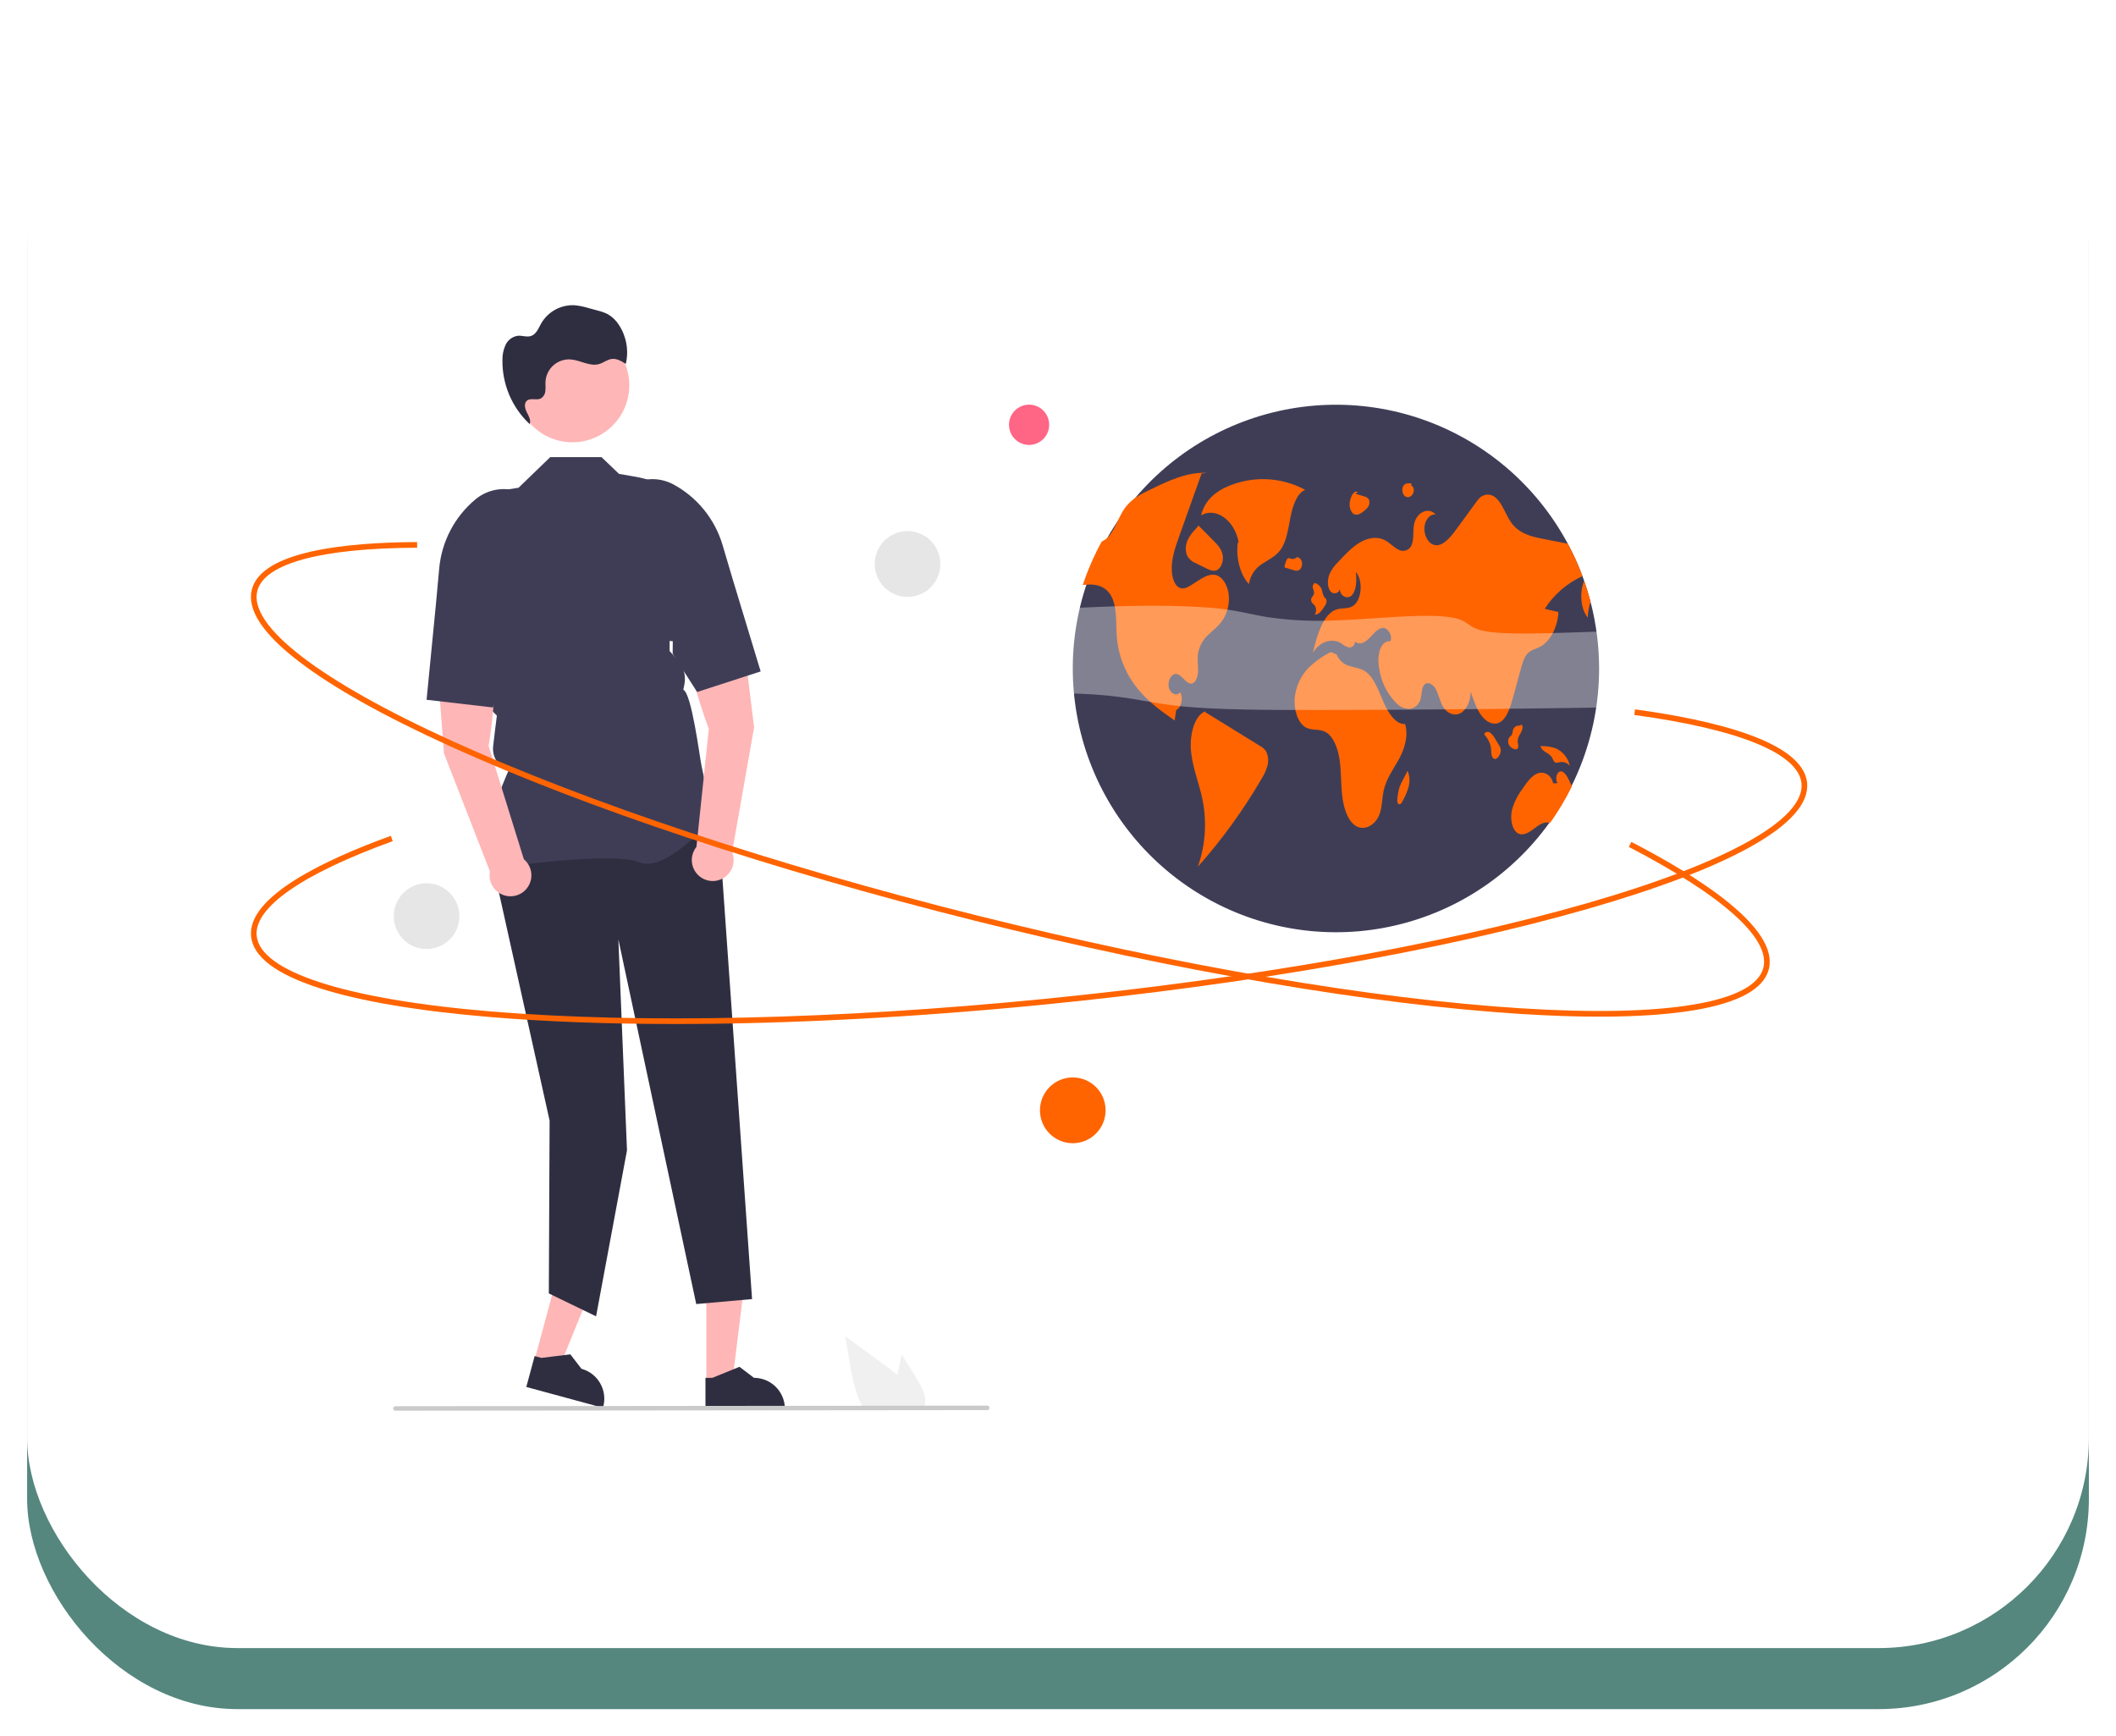
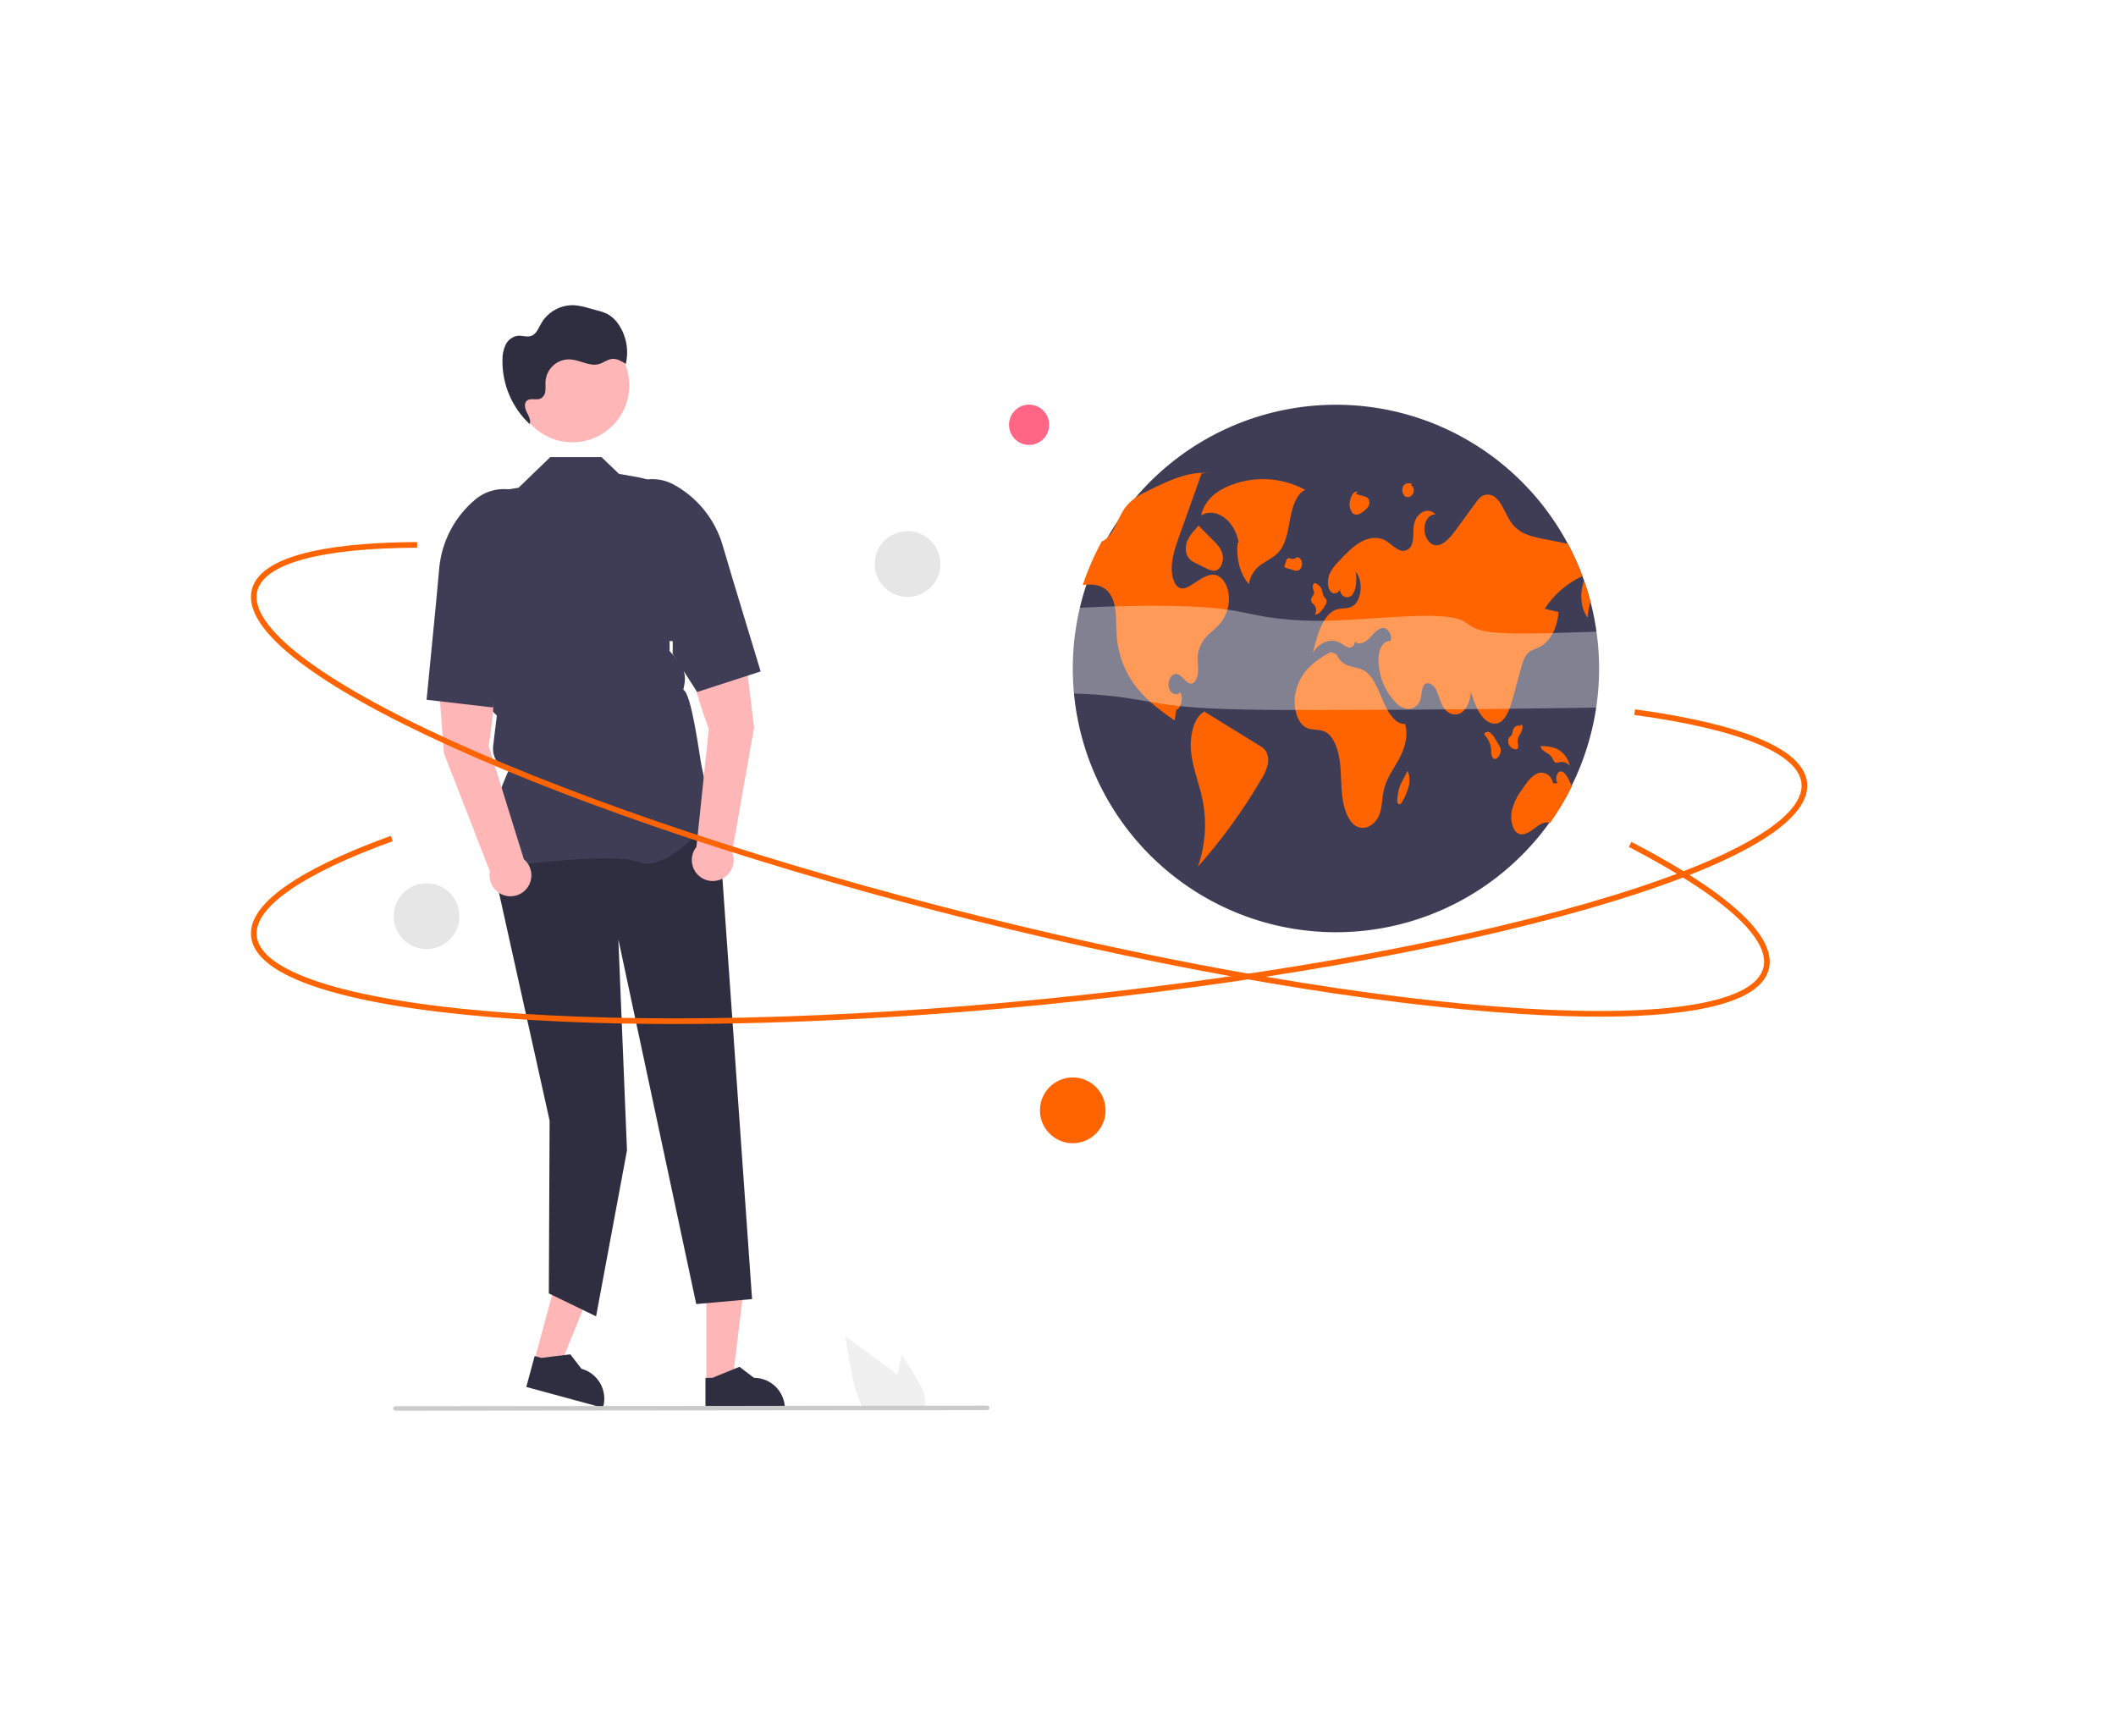
<svg xmlns="http://www.w3.org/2000/svg" width="312" height="256" viewBox="0 0 312 256" fill="none">
  <g filter="url(#filter0_d_1_228)">
-     <rect x="4" y="6" width="304" height="246" rx="31" fill="#55877E" />
-   </g>
+     </g>
  <g filter="url(#filter1_d_1_228)">
    <rect x="4" y="4" width="304" height="239" rx="31" fill="white" />
  </g>
  <g clip-path="url(#clip0_1_228)">
    <path d="M78.77 200.693L82.446 201.691L88.036 187.955L82.61 186.482L78.77 200.693Z" fill="#FFB6B6" />
    <path d="M77.602 204.501L88.906 207.57L88.945 207.427C89.261 206.257 89.101 205.01 88.499 203.959C87.897 202.908 86.904 202.139 85.737 201.822L85.737 201.822L84.096 199.692L79.819 200.216L78.832 199.948L77.602 204.501Z" fill="#2F2E41" />
    <path d="M104.153 203.89L107.961 203.89L109.773 189.166L104.152 189.167L104.153 203.89Z" fill="#FFB6B6" />
    <path d="M104.019 207.872L115.731 207.871V207.723C115.731 206.511 115.251 205.349 114.396 204.492C113.541 203.636 112.381 203.154 111.172 203.154H111.172L109.033 201.528L105.041 203.154L104.018 203.154L104.019 207.872Z" fill="#2F2E41" />
    <path d="M105.779 118.992L110.89 191.545L102.659 192.276L91.176 138.506L92.448 169.617L87.891 194.086L80.924 190.71L81.039 165.231L71.892 124.058L74.327 118.992H105.779Z" fill="#2F2E41" />
    <path d="M73.059 128.019L73.008 127.947C70.281 124.12 74.383 114.922 75.002 113.589C74.267 113.35 73.638 112.863 73.221 112.211C72.804 111.56 72.626 110.783 72.716 110.014L72.983 107.742L73.261 105.513L71.269 103.516L71.263 103.467L70.117 93.414L68.45 86.737C67.822 84.213 67.876 81.567 68.605 79.071C69.335 76.574 70.714 74.317 72.602 72.531L76.454 71.918L81.136 67.397H88.687L91.276 69.876C96.109 70.726 96.939 70.448 101.09 75.441L99.204 90.963L98.734 93.099L98.735 95.995L99.931 97.327C100.362 97.807 100.675 98.382 100.846 99.004C101.016 99.627 101.039 100.281 100.913 100.914L100.755 101.702C101.989 102.232 103.167 111.65 103.448 112.966L103.868 114.931C104.228 115.406 106.601 118.577 106.601 119.444C106.601 119.574 106.505 119.7 106.299 119.84C104.682 120.937 98.235 128.722 94.279 127.135C90.065 125.447 73.315 127.98 73.147 128.006L73.059 128.019Z" fill="#3F3D56" />
    <path d="M72.045 109.969C72.045 109.969 73.984 98.987 72.031 94.857L64.281 95.411L65.461 111.079L72.235 128.475C72.132 129.011 72.172 129.565 72.351 130.08C72.53 130.596 72.842 131.054 73.255 131.41C73.669 131.765 74.169 132.005 74.704 132.104C75.24 132.204 75.792 132.159 76.305 131.975C76.818 131.792 77.273 131.475 77.625 131.058C77.976 130.641 78.211 130.138 78.306 129.601C78.401 129.063 78.352 128.51 78.164 127.997C77.977 127.485 77.657 127.031 77.238 126.682L72.045 109.969Z" fill="#FFB6B6" />
    <path d="M64.281 89.032L64.761 83.798C64.942 81.828 65.509 79.913 66.43 78.163C67.352 76.414 68.61 74.864 70.131 73.604C71.076 72.826 72.219 72.329 73.432 72.169C74.644 72.009 75.877 72.191 76.991 72.696C78.497 73.391 79.683 74.633 80.31 76.171C80.937 77.708 80.958 79.427 80.369 80.98C78.578 85.688 79.225 90.666 75.732 91.273L76.112 93.082L72.678 104.313L62.898 103.178L64.281 89.032Z" fill="#3F3D56" />
    <path d="M102.69 124.864C102.347 125.288 102.123 125.796 102.039 126.335C101.955 126.875 102.016 127.427 102.214 127.935C102.412 128.444 102.741 128.891 103.167 129.231C103.593 129.571 104.101 129.792 104.64 129.871C105.179 129.951 105.729 129.886 106.235 129.683C106.741 129.481 107.184 129.148 107.52 128.718C107.856 128.288 108.072 127.777 108.147 127.236C108.222 126.696 108.153 126.145 107.947 125.639L111.189 107.25L109.282 91.655L101.574 92.633C100.466 97.066 104.515 107.455 104.515 107.455L102.69 124.864Z" fill="#FFB6B6" />
    <path d="M112.157 98.999L102.789 102.033L99.181 96.394L99.2 94.545C95.656 94.636 93.361 84.927 90.684 80.663C89.803 79.256 89.487 77.566 89.802 75.935C90.116 74.304 91.036 72.853 92.377 71.876C93.371 71.162 94.544 70.741 95.764 70.66C96.984 70.579 98.203 70.842 99.282 71.419C101.02 72.356 102.556 73.629 103.802 75.163C105.048 76.698 105.978 78.464 106.541 80.36L108.034 85.399L112.157 98.999Z" fill="#3F3D56" />
    <path d="M84.402 65.213C89.033 65.213 92.788 61.45 92.788 56.809C92.788 52.168 89.033 48.405 84.402 48.405C79.771 48.405 76.017 52.168 76.017 56.809C76.017 61.45 79.771 65.213 84.402 65.213Z" fill="#FFB6B6" />
    <path d="M78.317 62.733C78.243 62.668 78.174 62.599 78.103 62.533C78.1 62.54 78.1 62.547 78.097 62.554L78.317 62.733Z" fill="#2F2E41" />
    <path d="M91.274 47.934C90.857 47.262 90.28 46.705 89.595 46.312C89.126 46.084 88.634 45.91 88.127 45.791L86.8 45.428C86.12 45.217 85.421 45.076 84.712 45.007C83.728 44.958 82.75 45.181 81.885 45.652C81.019 46.123 80.299 46.823 79.803 47.676C79.402 48.388 79.081 49.276 78.307 49.537C77.683 49.748 77.002 49.451 76.346 49.508C75.962 49.564 75.597 49.714 75.285 49.945C74.972 50.176 74.721 50.48 74.554 50.831C74.227 51.538 74.066 52.311 74.084 53.09C74.058 54.858 74.403 56.612 75.095 58.238C75.787 59.865 76.812 61.328 78.103 62.533C78.319 61.962 77.963 61.344 77.681 60.797C77.396 60.244 77.22 59.473 77.697 59.074C78.229 58.63 79.08 59.06 79.708 58.771C79.909 58.656 80.079 58.492 80.201 58.294C80.324 58.097 80.396 57.873 80.41 57.641C80.471 57.181 80.408 56.714 80.436 56.251C80.465 55.795 80.582 55.349 80.783 54.939C80.983 54.529 81.262 54.162 81.604 53.86C81.946 53.557 82.343 53.325 82.775 53.177C83.206 53.029 83.662 52.967 84.117 52.996C84.127 52.996 84.138 52.997 84.148 52.998C85.579 53.1 86.967 54.08 88.343 53.677C88.99 53.488 89.541 53.006 90.209 52.925C90.949 52.835 91.645 53.254 92.274 53.656C92.502 52.684 92.531 51.676 92.359 50.692C92.188 49.709 91.818 48.771 91.274 47.934Z" fill="#2F2E41" />
    <path d="M135.093 203.15L132.959 199.714L132.533 201.677C132.458 202.021 132.383 202.371 132.314 202.718C131.708 202.199 131.063 201.719 130.432 201.259C128.495 199.85 126.558 198.439 124.623 197.026L125.229 200.549C125.602 202.718 125.993 204.931 126.917 206.914C127.019 207.139 127.13 207.361 127.249 207.577H136.255C136.327 207.376 136.378 207.168 136.404 206.956C136.407 206.942 136.408 206.928 136.407 206.914C136.548 205.569 135.807 204.301 135.093 203.15Z" fill="#F0F0F0" />
    <path d="M145.571 207.915L58.293 208C58.206 208 58.122 207.965 58.061 207.903C57.999 207.841 57.965 207.757 57.965 207.67C57.965 207.582 57.999 207.499 58.061 207.437C58.122 207.375 58.206 207.34 58.293 207.339L145.571 207.254C145.658 207.255 145.741 207.29 145.803 207.352C145.864 207.413 145.899 207.497 145.899 207.584C145.899 207.672 145.864 207.756 145.803 207.817C145.741 207.879 145.658 207.914 145.571 207.915Z" fill="#CACACA" />
    <path d="M235.786 98.642C235.767 108.351 232.125 117.703 225.575 124.857C219.025 132.011 210.042 136.452 200.392 137.305C190.741 138.158 181.121 135.362 173.423 129.467C165.725 123.571 160.505 115.004 158.791 105.447C157.077 95.891 158.991 86.038 164.158 77.825C169.325 69.611 177.371 63.632 186.714 61.063C196.056 58.493 206.02 59.519 214.647 63.939C223.273 68.359 229.937 75.853 233.33 84.948C233.414 85.176 233.497 85.404 233.577 85.635V85.637C233.935 86.651 234.251 87.683 234.523 88.734C235.365 91.969 235.789 95.299 235.786 98.642Z" fill="#3F3D56" />
    <path d="M192.447 72.227C190.691 71.275 188.742 70.738 186.748 70.657C184.754 70.575 182.767 70.951 180.94 71.755C179.331 72.457 177.637 73.716 177.1 75.989C179.271 74.705 182.081 76.734 182.64 79.988L182.509 80.024C182.214 82.278 182.873 84.732 184.148 86.129C184.243 85.499 184.476 84.897 184.832 84.368C185.188 83.84 185.657 83.397 186.204 83.072C187.141 82.455 188.178 82.007 188.893 80.946C189.74 79.688 189.956 77.85 190.292 76.173C190.629 74.496 191.268 72.694 192.447 72.227Z" fill="#FF6400" />
    <path d="M180.296 91.408C179.695 92.312 178.892 92.88 178.171 93.587C177.34 94.345 176.794 95.368 176.626 96.482C176.535 97.269 176.676 98.07 176.657 98.866C176.637 99.662 176.372 100.558 175.832 100.756C174.979 101.065 174.328 99.477 173.451 99.366C172.754 99.279 172.127 100.378 172.329 101.33C172.531 102.283 173.479 102.705 174.024 102.083C174.517 102.912 174.169 104.415 173.429 104.669C173.351 105.191 173.273 105.711 173.197 106.233C171.326 104.921 169.436 103.588 167.845 101.667C166.076 99.549 164.978 96.95 164.694 94.203C164.488 91.995 164.794 89.47 163.782 87.771C162.973 86.412 161.584 86.111 160.334 86.196C160.106 86.211 159.876 86.237 159.648 86.266C160.385 84.047 161.321 81.899 162.445 79.849C162.7 79.74 162.936 79.592 163.146 79.412C164.31 78.422 164.826 76.419 165.77 75.034C165.831 74.944 165.894 74.857 165.959 74.773C166.925 73.509 168.218 72.859 169.468 72.254C172.236 70.907 175.083 69.544 178.004 69.731L177.173 69.811C176.203 72.534 175.232 75.258 174.26 77.981C174.113 78.398 173.964 78.817 173.813 79.236C173.262 80.784 172.694 82.433 172.778 84.167C172.828 85.193 173.184 86.29 173.861 86.642C174.493 86.968 175.183 86.568 175.793 86.172C176.051 86.007 176.307 85.842 176.565 85.674C177.492 85.076 178.519 84.463 179.497 84.863C180.394 85.228 181.056 86.448 181.182 87.764C181.297 89.043 180.986 90.325 180.296 91.408Z" fill="#FF6400" />
    <path d="M185.808 110C183.101 108.329 180.395 106.659 177.688 104.989L177.734 104.871C176.051 105.513 175.352 108.511 175.631 110.962C175.909 113.414 176.852 115.606 177.328 117.995C177.97 121.264 177.728 124.645 176.626 127.789C180.185 123.787 183.335 119.437 186.028 114.805C186.404 114.221 186.691 113.584 186.878 112.915C187.077 112.202 187.006 111.441 186.679 110.777C186.458 110.449 186.158 110.182 185.808 110Z" fill="#FF6400" />
    <path d="M175.126 79.615C174.808 80.299 174.759 81.078 174.989 81.796C175.256 82.375 175.74 82.825 176.337 83.047L177.832 83.79C178.33 84.037 178.866 84.287 179.373 84.084C179.985 83.838 180.409 82.877 180.299 81.985C180.182 81.035 179.585 80.382 179.033 79.826C178.26 79.047 177.487 78.269 176.714 77.491L176.279 78.026C175.807 78.486 175.418 79.023 175.126 79.615Z" fill="#FF6400" />
    <path d="M227.769 89.766C228.442 89.924 229.115 90.083 229.788 90.242C229.671 92.519 228.544 94.627 227.034 95.39C226.404 95.708 225.703 95.825 225.182 96.419C224.711 96.958 224.473 97.798 224.253 98.601C223.869 100.001 223.485 101.402 223.101 102.803C222.689 104.312 222.159 105.989 221.087 106.533C220.167 107.001 219.114 106.429 218.407 105.469C217.699 104.51 217.267 103.22 216.848 101.963C216.874 103.334 216.239 104.678 215.338 105.154C214.435 105.63 213.337 105.2 212.733 104.136C212.299 103.373 212.119 102.366 211.694 101.591C211.269 100.817 210.377 100.373 209.912 101.1C209.606 101.583 209.645 102.322 209.493 102.936C209.417 103.343 209.216 103.716 208.918 104.003C208.62 104.291 208.24 104.478 207.831 104.539C207.455 104.53 207.084 104.445 206.742 104.288C206.4 104.131 206.093 103.906 205.841 103.627C204.512 102.265 203.646 100.516 203.369 98.631C203.18 97.727 203.204 96.792 203.438 95.899C203.705 95.053 204.35 94.401 204.99 94.561C205.411 93.67 204.58 92.486 203.831 92.591C203.08 92.695 202.492 93.502 201.875 94.122C201.261 94.742 200.402 95.192 199.783 94.577C199.797 94.802 199.721 95.023 199.572 95.192C199.423 95.361 199.213 95.464 198.988 95.478C198.966 95.479 198.944 95.48 198.922 95.479C198.51 95.361 198.128 95.158 197.8 94.883C196.382 93.998 194.583 94.585 193.576 96.26C194.206 93.576 195.128 90.496 197.062 89.865C197.852 89.607 198.713 89.82 199.46 89.372C200.782 88.578 201.049 85.578 199.907 84.341C200.052 85.511 200.024 86.877 199.408 87.677C198.791 88.478 197.498 87.956 197.576 86.772C197.559 86.939 197.489 87.096 197.377 87.22C197.265 87.344 197.117 87.43 196.954 87.465C196.791 87.499 196.62 87.481 196.468 87.413C196.315 87.345 196.188 87.231 196.105 87.086C195.694 86.459 195.729 85.435 196.02 84.687C196.32 84.009 196.75 83.397 197.285 82.886C198.316 81.779 199.362 80.658 200.556 79.962C201.752 79.266 203.132 79.031 204.33 79.723C204.962 80.088 205.517 80.698 206.162 81.019C206.313 81.114 206.482 81.177 206.658 81.206C206.834 81.235 207.014 81.229 207.187 81.188C207.361 81.147 207.524 81.073 207.669 80.969C207.814 80.864 207.937 80.733 208.031 80.581C208.038 80.569 208.045 80.557 208.052 80.545C208.532 79.701 208.306 78.448 208.484 77.394C208.803 75.53 210.663 74.657 211.694 75.888C210.924 75.691 210.127 76.604 210.031 77.711C209.934 78.818 210.492 79.936 211.238 80.271C212.493 80.828 213.721 79.427 214.669 78.131C215.659 76.774 216.65 75.417 217.643 74.061C217.801 73.831 217.979 73.614 218.174 73.413C218.485 73.11 218.9 72.936 219.334 72.927C219.768 72.918 220.189 73.075 220.512 73.365C221.515 74.185 221.985 75.867 222.808 77.024C224.002 78.705 225.788 79.114 227.45 79.44C228.69 79.682 229.93 79.925 231.17 80.169C231.997 81.711 232.719 83.308 233.33 84.948C231.055 85.987 229.125 87.659 227.769 89.766Z" fill="#FF6400" />
    <path d="M234.523 88.734C234.269 89.486 234.13 90.271 234.111 91.064C233.047 89.763 232.878 87.325 233.577 85.637C233.935 86.651 234.251 87.683 234.523 88.734Z" fill="#FF6400" />
    <path d="M231.776 115.936C230.846 117.828 229.764 119.642 228.542 121.358C227.761 121.023 226.921 121.622 226.189 122.183C225.425 122.77 224.507 123.342 223.724 122.807C222.923 122.259 222.665 120.726 222.919 119.51C223.211 118.388 223.721 117.335 224.421 116.412C225.072 115.438 225.768 114.426 226.673 114.048C227.581 113.67 228.746 114.205 229.011 115.497L229.653 115.475C229.293 114.979 229.482 113.952 229.966 113.772C230.523 113.561 231.007 114.329 231.337 115.007C231.485 115.314 231.635 115.623 231.776 115.936Z" fill="#FF6400" />
    <path d="M207.172 106.749C205.791 106.836 204.697 105.132 203.971 103.456C203.244 101.78 202.581 99.864 201.335 99.01C200.623 98.523 199.811 98.456 199.039 98.22C198.601 98.109 198.196 97.895 197.857 97.596C197.518 97.297 197.255 96.921 197.089 96.5L196.213 96.145C194.988 96.759 193.866 97.561 192.888 98.522C191.77 99.712 191.074 101.237 190.906 102.863C190.739 104.62 191.357 106.58 192.511 107.24C193.424 107.761 194.486 107.433 195.41 107.91C196.564 108.507 197.25 110.239 197.509 111.95C197.768 113.661 197.703 115.44 197.888 117.17C198.074 118.9 198.586 120.701 199.644 121.588C200.969 122.698 202.913 121.775 203.508 119.755C203.799 118.765 203.789 117.646 204.007 116.618C204.391 114.807 205.428 113.463 206.25 111.977C207.072 110.491 207.719 108.473 207.172 106.749Z" fill="#FF6400" />
    <path d="M193.527 88.95C193.656 89.068 193.776 89.196 193.887 89.332C194.002 89.53 194.06 89.755 194.056 89.984C194.052 90.213 193.986 90.436 193.865 90.63C194.031 90.621 194.194 90.577 194.342 90.501C194.491 90.425 194.622 90.32 194.728 90.191C194.98 89.903 195.201 89.59 195.389 89.257C195.478 89.142 195.541 89.011 195.574 88.87C195.608 88.73 195.611 88.584 195.584 88.442C195.519 88.255 195.365 88.176 195.257 88.035C195.107 87.761 195.005 87.463 194.954 87.155C194.894 86.865 194.755 86.599 194.552 86.384C194.349 86.17 194.09 86.016 193.805 85.941L193.875 85.954C193.757 86.025 193.664 86.13 193.609 86.255C193.553 86.381 193.539 86.521 193.567 86.655C193.609 86.927 193.783 87.152 193.766 87.429C193.741 87.827 193.344 88.014 193.319 88.412C193.315 88.612 193.39 88.805 193.527 88.95Z" fill="#FF6400" />
    <path d="M191.162 82.185L191.168 82.184C191.21 82.145 191.25 82.103 191.286 82.058L191.162 82.185Z" fill="#FF6400" />
    <path d="M191.576 84.054C191.742 83.908 191.864 83.719 191.93 83.508C191.996 83.297 192.003 83.072 191.951 82.857C191.85 82.405 191.495 82.1 191.168 82.184C191.073 82.28 190.955 82.351 190.825 82.389C190.695 82.428 190.558 82.432 190.426 82.403C190.223 82.351 190.001 82.216 189.826 82.369C189.725 82.483 189.655 82.621 189.621 82.769C189.556 82.969 189.491 83.169 189.426 83.369C189.395 83.441 189.387 83.52 189.403 83.596C189.415 83.627 189.436 83.654 189.461 83.674C189.487 83.695 189.518 83.708 189.55 83.714C189.94 83.829 190.33 83.944 190.72 84.059C190.855 84.121 191.001 84.153 191.149 84.152C191.296 84.151 191.442 84.117 191.576 84.054Z" fill="#FF6400" />
    <path d="M221.014 109.85C220.834 109.554 220.654 109.258 220.473 108.962C220.296 108.62 220.054 108.315 219.761 108.066C219.697 108.012 219.624 107.972 219.545 107.947C219.466 107.922 219.382 107.913 219.3 107.921C219.217 107.928 219.137 107.951 219.063 107.99C218.99 108.028 218.924 108.081 218.871 108.145L218.862 108.156L218.884 108.325C219.366 108.844 219.695 109.487 219.834 110.182C219.875 110.484 219.86 110.797 219.896 111.101C219.9 111.242 219.932 111.38 219.989 111.509C220.046 111.637 220.128 111.753 220.23 111.85C220.514 112.04 220.847 111.76 221.049 111.418C221.23 111.137 221.311 110.804 221.279 110.471C221.234 110.248 221.144 110.036 221.014 109.85Z" fill="#FF6400" />
    <path d="M223.842 110.235C223.876 109.958 223.854 109.677 223.776 109.409C223.763 109.046 223.859 108.688 224.051 108.381C224.242 108.091 224.387 107.773 224.48 107.439C224.519 107.286 224.512 107.126 224.459 106.977C224.4 106.843 224.255 106.782 224.172 106.888L224.35 107.003C224.11 106.96 223.864 106.972 223.63 107.038C223.496 107.089 223.377 107.172 223.282 107.279C223.187 107.386 223.119 107.515 223.084 107.654C223.055 107.871 223.007 108.085 222.941 108.294C222.835 108.512 222.63 108.584 222.502 108.775C222.414 108.945 222.37 109.134 222.373 109.325C222.376 109.516 222.426 109.703 222.52 109.87C222.681 110.142 222.938 110.345 223.241 110.438C223.457 110.516 223.743 110.52 223.842 110.235Z" fill="#FF6400" />
    <path d="M228.877 111.757C228.956 111.962 229.061 112.155 229.189 112.331C229.43 112.575 229.758 112.425 230.051 112.366C230.316 112.324 230.588 112.355 230.837 112.455C231.086 112.555 231.304 112.721 231.467 112.935C231.354 112.368 231.106 111.837 230.745 111.386C230.384 110.935 229.921 110.577 229.393 110.343C228.708 110.105 227.986 109.992 227.261 110.008L227.137 110.04C227.453 110.961 228.444 110.94 228.877 111.757Z" fill="#FF6400" />
    <path d="M207.55 113.64L207.551 113.644L207.588 113.575L207.55 113.64Z" fill="#FF6400" />
    <path d="M206.786 115.122C206.619 115.425 206.476 115.741 206.357 116.066C206.2 116.592 206.096 117.133 206.047 117.68C206.008 117.991 205.996 118.389 206.19 118.54C206.246 118.578 206.314 118.593 206.38 118.584C206.446 118.575 206.507 118.542 206.551 118.491C206.659 118.377 206.748 118.245 206.813 118.102C207.195 117.442 207.492 116.736 207.696 116.001C207.909 115.221 207.858 114.392 207.551 113.644C207.296 114.137 207.041 114.63 206.786 115.122Z" fill="#FF6400" />
    <path d="M199.416 75.641C199.538 75.76 199.691 75.841 199.857 75.873C200.024 75.906 200.196 75.889 200.353 75.825C200.679 75.682 200.977 75.484 201.235 75.241C201.449 75.082 201.631 74.884 201.77 74.656C201.847 74.52 201.896 74.371 201.915 74.216C201.933 74.061 201.921 73.903 201.879 73.753C201.82 73.609 201.724 73.483 201.602 73.386C201.48 73.289 201.335 73.225 201.182 73.2C200.749 73.072 200.316 72.943 199.883 72.814L200.196 72.531C199.874 72.358 199.518 72.68 199.317 73.078C199.187 73.338 199.097 73.615 199.049 73.902C198.981 74.201 198.978 74.512 199.042 74.812C199.105 75.112 199.233 75.395 199.416 75.641Z" fill="#FF6400" />
    <path d="M207.058 73.07C207.18 73.205 207.348 73.288 207.529 73.303C207.71 73.318 207.89 73.263 208.032 73.15C208.155 73.058 208.256 72.941 208.33 72.807C208.405 72.672 208.45 72.524 208.463 72.372C208.494 72.03 208.326 71.651 208.085 71.622L208.14 71.302C207.677 71.218 207.107 71.202 206.859 71.765C206.775 71.981 206.749 72.215 206.784 72.444C206.819 72.673 206.913 72.889 207.058 73.07Z" fill="#FF6400" />
    <g opacity="0.35">
      <path d="M280.331 100.571C282.887 99.454 277.703 98.804 271.822 98.59C265.942 98.376 258.827 98.388 255.069 97.78C251.434 97.192 251.702 96.146 251.396 95.199C251.091 94.252 249.693 93.28 244.022 93.07C236.954 92.807 225.299 93.817 219.964 93.211C214.985 92.645 217.945 90.87 210.685 90.802C206.539 90.763 201.198 91.348 196.585 91.49C193.315 91.632 190.04 91.46 186.802 90.978C184.554 90.609 182.988 90.141 180.457 89.815C173.814 88.959 160.816 89.247 149.215 90.344C137.614 91.441 127.67 93.239 122.062 95.02C116.453 96.801 114.904 98.555 116.21 100.042C117.045 100.991 119.179 101.879 124.357 102.261C134.043 102.974 151.287 101.746 161.295 102.395C166.873 102.757 169.348 103.654 174.242 104.145C179.5 104.673 187.197 104.701 194.759 104.688C210.505 104.662 226.654 104.5 243.121 104.203C249.999 104.079 257.205 103.917 264.524 103.325C271.842 102.733 279.307 101.591 280.851 100.521" fill="white" />
    </g>
    <path d="M235.894 149.902C232.32 149.902 228.403 149.767 224.143 149.496C202.11 148.094 173.569 143.218 143.779 135.768C113.989 128.318 86.509 119.183 66.401 110.047C56.606 105.596 49.088 101.383 44.057 97.524C38.73 93.439 36.4 89.879 37.131 86.942C38.556 81.22 51.171 79.968 61.504 79.925L61.507 80.758C47.318 80.816 38.947 83.084 37.937 87.143C36.649 92.313 47.149 100.385 66.744 109.289C86.808 118.405 114.237 127.523 143.98 134.961C173.723 142.399 202.211 147.266 224.196 148.665C245.667 150.032 258.72 147.851 260.007 142.68C261.076 138.388 254.03 132.064 240.167 124.874L240.548 124.135C250.621 129.359 262.314 136.853 260.813 142.882C260.082 145.819 256.356 147.865 249.738 148.963C245.966 149.588 241.333 149.902 235.894 149.902Z" fill="#FF6400" />
    <path d="M99.547 150.985C89.694 150.986 80.535 150.647 72.335 149.963C61.617 149.069 53.124 147.632 47.092 145.693C40.705 143.639 37.317 141.07 37.021 138.057C36.444 132.188 47.907 126.761 57.624 123.242L57.907 124.025C44.562 128.858 37.438 133.812 37.847 137.976C38.368 143.279 50.963 147.346 72.404 149.134C94.358 150.964 123.249 150.316 153.757 147.306C184.264 144.297 212.727 139.288 233.904 133.203C254.585 127.26 266.148 120.81 265.627 115.507C265.194 111.104 256.438 107.521 240.97 105.417L241.081 104.592C252.321 106.121 265.846 109.241 266.453 115.426C266.749 118.438 263.925 121.62 258.061 124.882C252.522 127.963 244.471 131.032 234.133 134.003C212.909 140.102 184.394 145.12 153.838 148.134C134.67 150.025 116.131 150.985 99.547 150.985Z" fill="#FF6400" />
    <path d="M158.179 168.561C160.851 168.561 163.017 166.39 163.017 163.712C163.017 161.034 160.851 158.862 158.179 158.862C155.506 158.862 153.34 161.034 153.34 163.712C153.34 166.39 155.506 168.561 158.179 168.561Z" fill="#FF6400" />
    <path d="M62.898 139.931C65.57 139.931 67.736 137.76 67.736 135.082C67.736 132.404 65.57 130.233 62.898 130.233C60.225 130.233 58.059 132.404 58.059 135.082C58.059 137.76 60.225 139.931 62.898 139.931Z" fill="#E6E6E6" />
    <path d="M151.737 65.602C153.373 65.602 154.699 64.272 154.699 62.633C154.699 60.993 153.373 59.664 151.737 59.664C150.101 59.664 148.775 60.993 148.775 62.633C148.775 64.272 150.101 65.602 151.737 65.602Z" fill="#FF6584" />
    <path d="M133.816 88.01C136.488 88.01 138.655 85.839 138.655 83.161C138.655 80.483 136.488 78.312 133.816 78.312C131.144 78.312 128.977 80.483 128.977 83.161C128.977 85.839 131.144 88.01 133.816 88.01Z" fill="#E6E6E6" />
  </g>
  <defs>
    <filter id="filter0_d_1_228" x="0" y="2" width="312" height="254" filterUnits="userSpaceOnUse" color-interpolation-filters="sRGB">
      <feFlood flood-opacity="0" result="BackgroundImageFix" />
      <feColorMatrix in="SourceAlpha" type="matrix" values="0 0 0 0 0 0 0 0 0 0 0 0 0 0 0 0 0 0 127 0" result="hardAlpha" />
      <feOffset />
      <feGaussianBlur stdDeviation="2" />
      <feComposite in2="hardAlpha" operator="out" />
      <feColorMatrix type="matrix" values="0 0 0 0 0 0 0 0 0 0 0 0 0 0 0 0 0 0 0.25 0" />
      <feBlend mode="normal" in2="BackgroundImageFix" result="effect1_dropShadow_1_228" />
      <feBlend mode="normal" in="SourceGraphic" in2="effect1_dropShadow_1_228" result="shape" />
    </filter>
    <filter id="filter1_d_1_228" x="0" y="0" width="312" height="247" filterUnits="userSpaceOnUse" color-interpolation-filters="sRGB">
      <feFlood flood-opacity="0" result="BackgroundImageFix" />
      <feColorMatrix in="SourceAlpha" type="matrix" values="0 0 0 0 0 0 0 0 0 0 0 0 0 0 0 0 0 0 127 0" result="hardAlpha" />
      <feOffset />
      <feGaussianBlur stdDeviation="2" />
      <feComposite in2="hardAlpha" operator="out" />
      <feColorMatrix type="matrix" values="0 0 0 0 0 0 0 0 0 0 0 0 0 0 0 0 0 0 0.25 0" />
      <feBlend mode="normal" in2="BackgroundImageFix" result="effect1_dropShadow_1_228" />
      <feBlend mode="normal" in="SourceGraphic" in2="effect1_dropShadow_1_228" result="shape" />
    </filter>
    <clipPath id="clip0_1_228">
      <rect width="244" height="163" fill="white" transform="translate(37 45)" />
    </clipPath>
  </defs>
</svg>